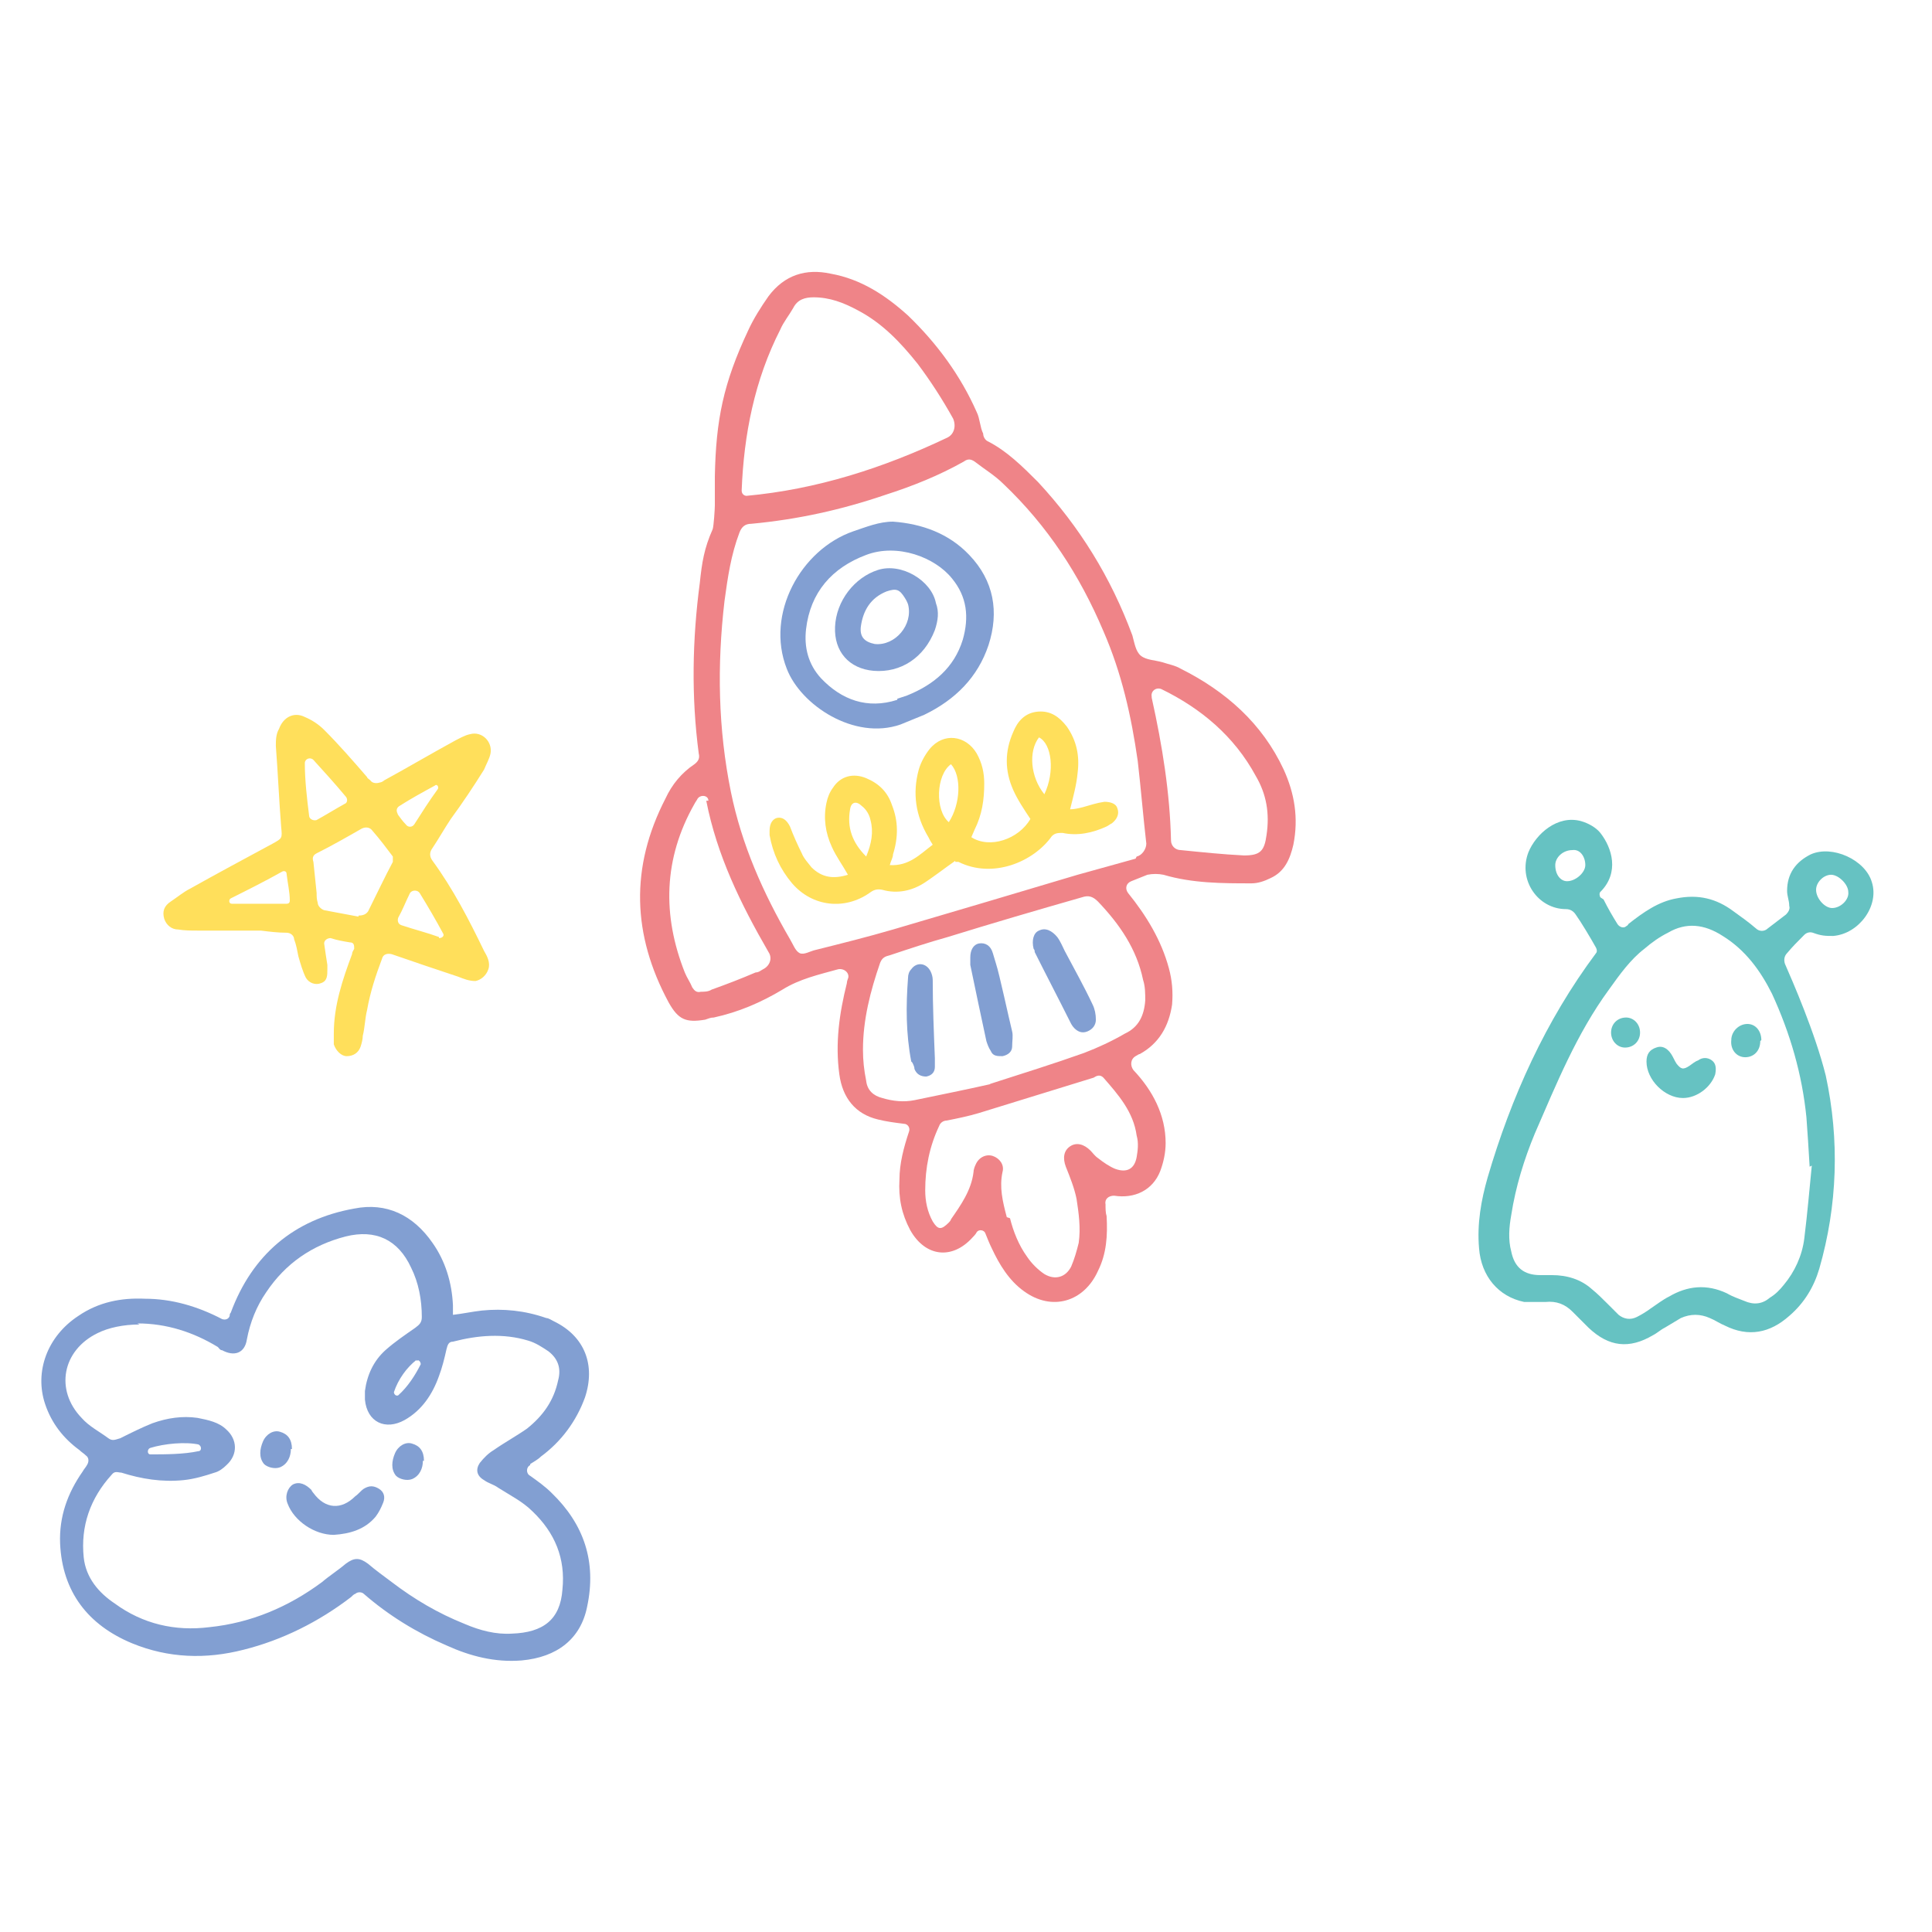
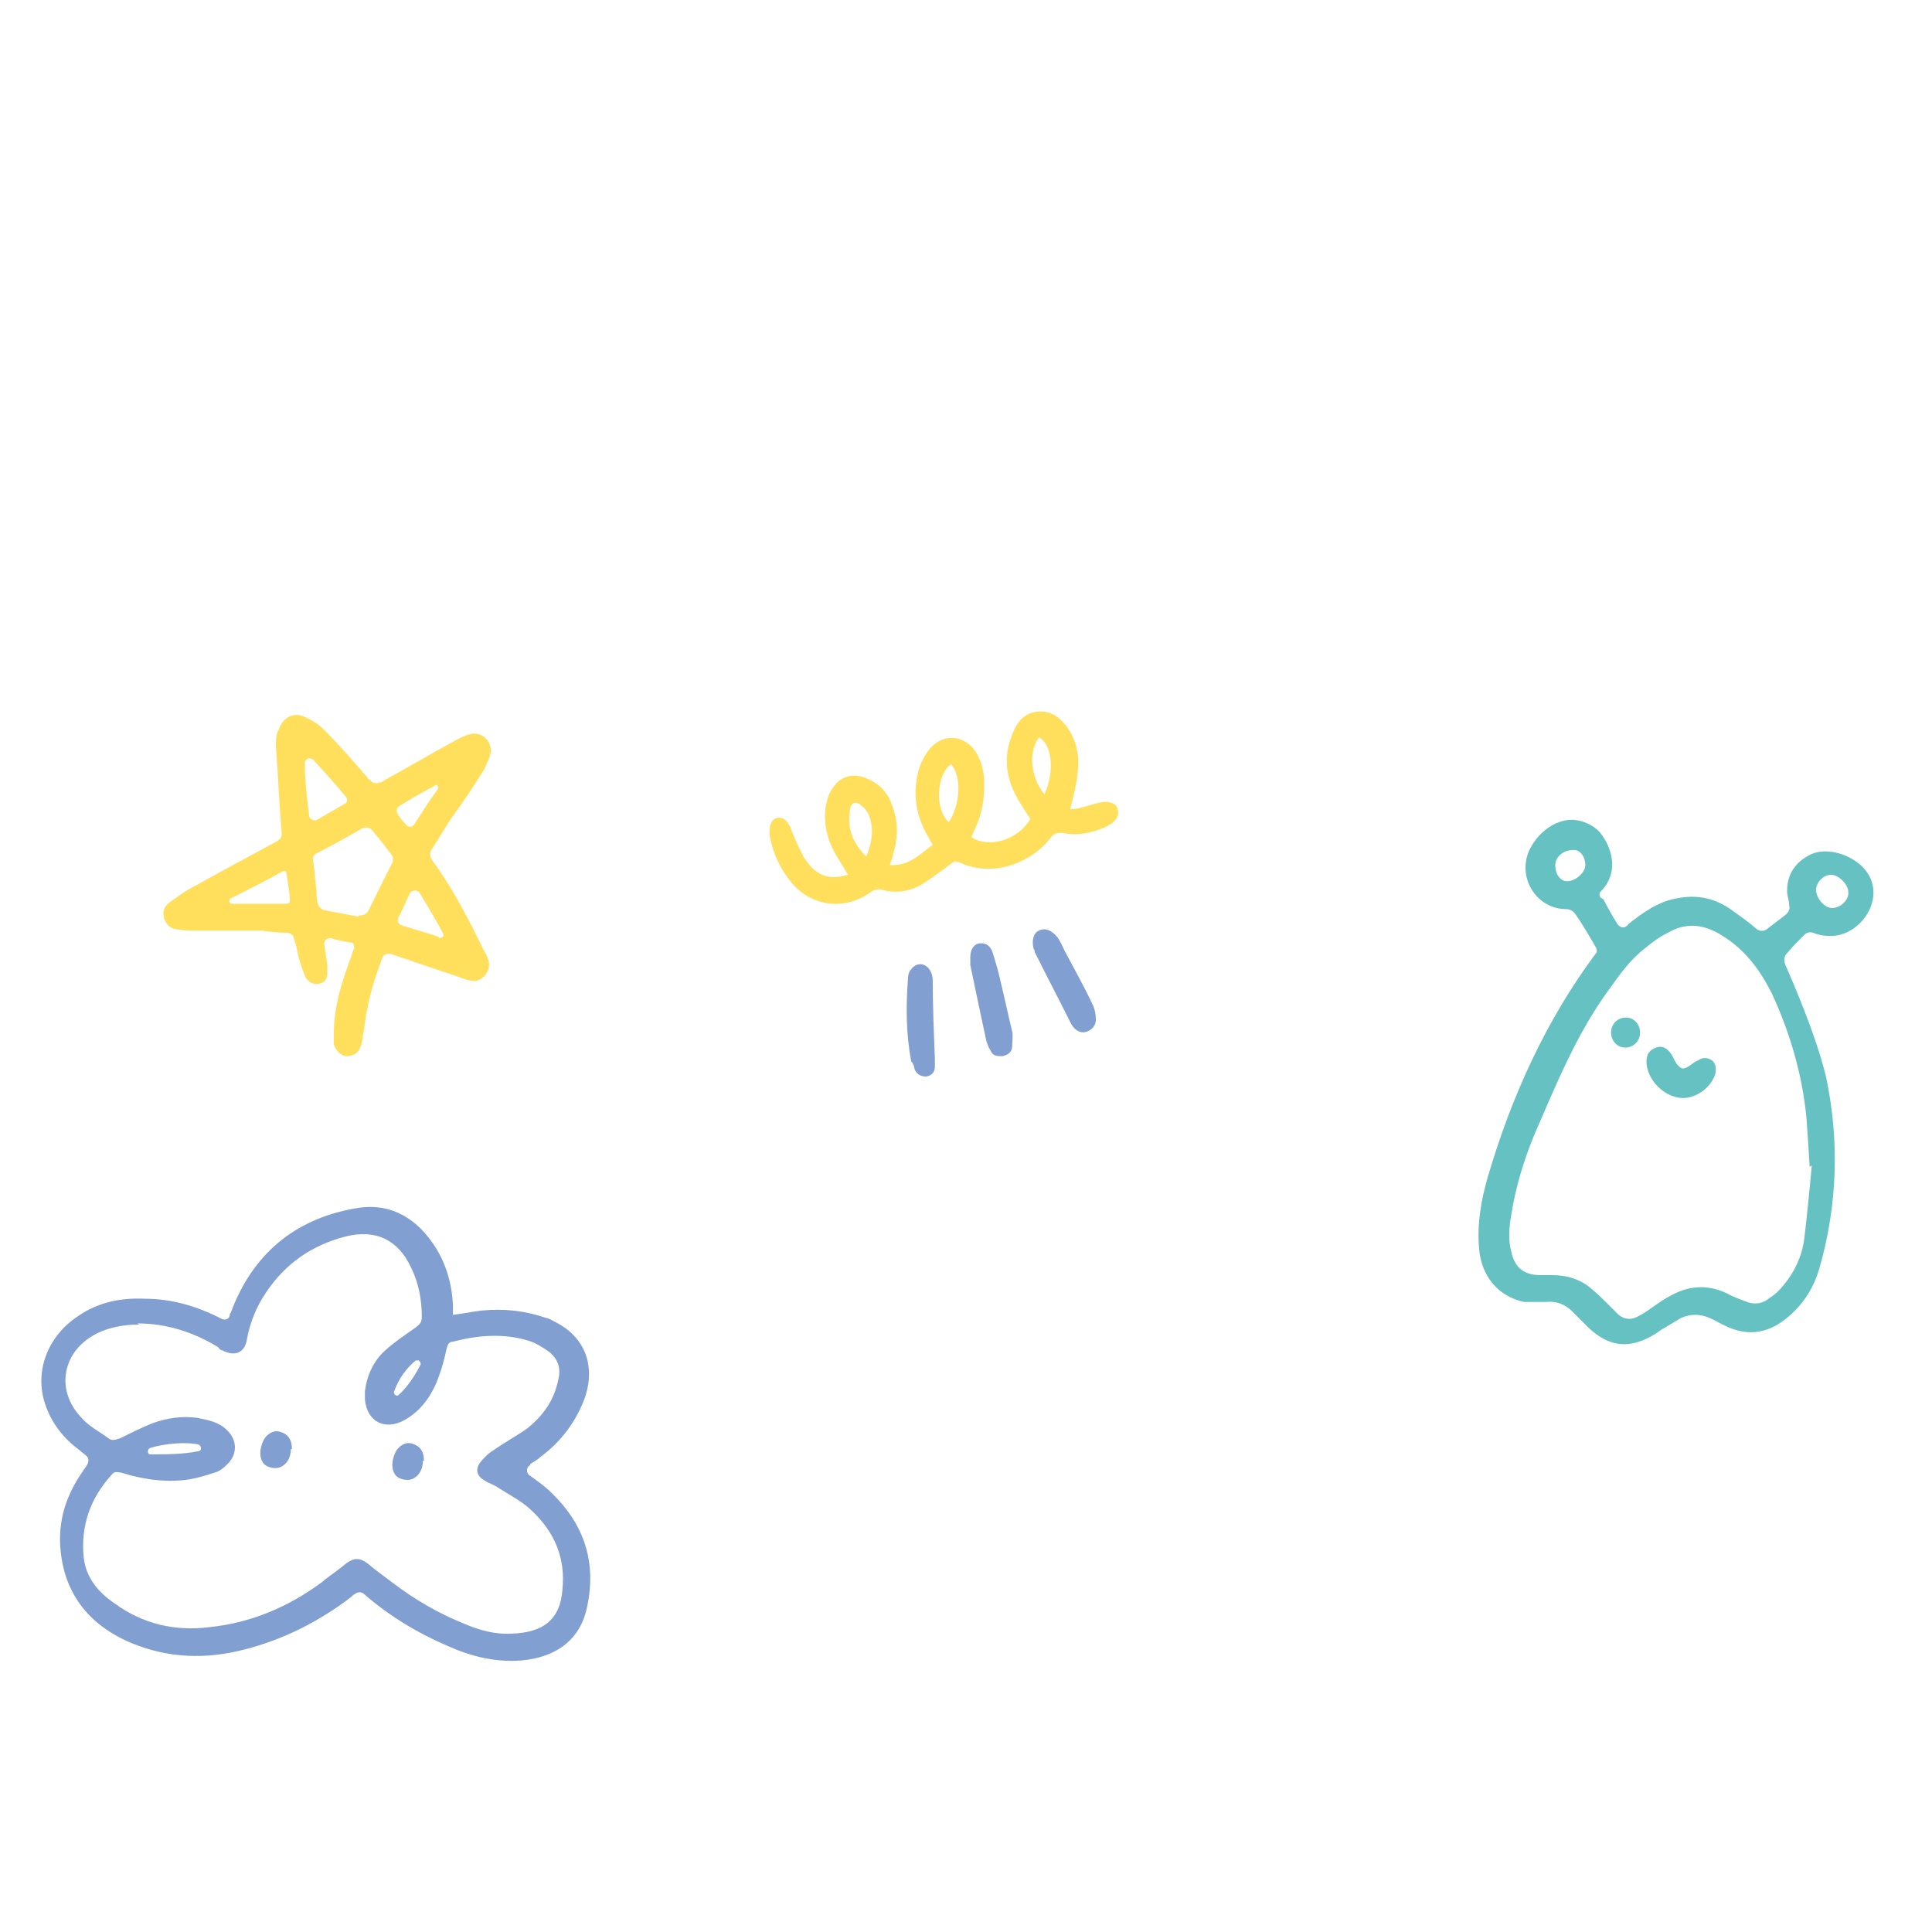
<svg xmlns="http://www.w3.org/2000/svg" id="Camada_1" version="1.1" viewBox="0 0 180 180">
  <defs>
    <style>
      .st0 {
        fill: #ffdf5b;
      }

      .st1 {
        fill: #66c2c2;
      }

      .st2 {
        fill: #829fd2;
      }

      .st3 {
        fill: #ef8488;
      }
    </style>
  </defs>
  <g>
    <path class="st2" d="M49.4,136.5c-.4.2-.4.8,0,1,.7.5,1.4,1,2,1.6,3,2.9,4.2,6.4,3.3,10.6-.6,3-2.8,4.7-6.1,5-2.5.2-4.8-.4-7-1.4-2.8-1.2-5.4-2.8-7.7-4.8,0,0,0,0,0,0-.2-.2-.6-.2-.8,0-.1,0-.3.2-.4.3-3,2.3-6.4,4-10,4.9-3.5.9-7,.8-10.4-.6-4.1-1.7-6.5-4.8-6.7-9.3-.1-2.5.7-4.7,2.1-6.7.1-.2.3-.4.4-.6.2-.3.2-.7-.1-.9-.2-.2-.4-.3-.6-.5-1.5-1.1-2.6-2.5-3.2-4.3-1-3,.2-6.3,3.1-8.2,1.9-1.3,4-1.7,6.2-1.6,2.5,0,4.9.7,7.2,1.9h0c.3.1.6,0,.7-.3,0-.1,0-.2.1-.3,2-5.4,5.9-8.7,11.5-9.7,3-.6,5.5.6,7.3,3.2,1.2,1.7,1.8,3.7,1.9,5.8,0,.2,0,.5,0,.7,0,0,0,0,0,.2.9-.1,1.8-.3,2.7-.4,2-.2,4,0,6,.7.2,0,.5.2.7.3,2.9,1.4,3.9,4.1,2.9,7.1-.8,2.2-2.2,4.1-4.1,5.5-.3.3-.7.5-1,.7ZM13,123.4c-1.5,0-2.9.3-3.9.8-3.3,1.6-4,5.3-1.5,7.9.7.8,1.7,1.3,2.5,1.9.4.3.7.1,1.1,0,1-.5,2-1,3-1.4,1.4-.5,2.8-.7,4.2-.5,1,.2,2,.4,2.7,1.1,1,.9,1.1,2.3,0,3.3-.3.3-.7.6-1.1.7-.9.3-1.9.6-2.9.7-2,.2-3.9-.1-5.8-.7-.3,0-.6-.2-.9.2-2,2.2-2.9,4.8-2.6,7.7.2,1.9,1.4,3.3,2.9,4.3,2.6,1.9,5.6,2.6,8.8,2.2,3.9-.4,7.4-1.9,10.5-4.2.7-.6,1.5-1.1,2.2-1.7.8-.6,1.3-.6,2.1,0,.7.6,1.4,1.1,2.2,1.7,2.1,1.6,4.3,2.9,6.8,3.9,1.4.6,2.9,1,4.4.9,2.9-.1,4.5-1.3,4.7-4.1.3-2.9-.7-5.3-2.8-7.3-.9-.9-2.1-1.5-3.2-2.2-.4-.3-.9-.4-1.3-.7-.7-.4-.8-1-.4-1.6.4-.5.8-.9,1.3-1.2,1-.7,2.1-1.3,3.1-2,1.5-1.2,2.5-2.6,2.9-4.5.3-1.1,0-2-.9-2.7-.6-.4-1.2-.8-1.9-1-2.3-.7-4.7-.5-7,.1-.4,0-.5.3-.6.7-.2.9-.4,1.7-.7,2.5-.6,1.7-1.6,3.2-3.2,4.1-1.8,1-3.5.2-3.7-1.9,0-.3,0-.5,0-.8.2-1.5.8-2.8,1.9-3.8.9-.8,1.8-1.4,2.8-2.1.4-.3.6-.5.6-1,0-1.6-.3-3.2-1-4.6-1.2-2.6-3.3-3.6-6.1-2.9-3.1.8-5.6,2.5-7.4,5.2-.9,1.3-1.5,2.8-1.8,4.4-.2,1.3-1.2,1.6-2.3,1-.2,0-.3-.2-.4-.3-2.3-1.4-4.8-2.2-7.5-2.2ZM18.6,134.6c-1.3-.3-3.3-.1-4.6.3-.3.1-.3.6,0,.6,1.4,0,3.1,0,4.5-.3.3,0,.3-.5,0-.6ZM38.8,126.7c-.9.7-1.7,1.8-2.1,3,0,.2.2.4.4.3.9-.8,1.6-1.9,2.1-2.9,0-.2-.2-.5-.4-.3Z" />
-     <path class="st2" d="M31.1,143c-1.8,0-3.7-1.3-4.3-2.9-.3-.7,0-1.5.5-1.8.6-.3,1.2,0,1.7.5,0,0,.1.2.2.3,1.1,1.5,2.6,1.6,3.9.3.3-.2.5-.5.8-.7.5-.3.9-.3,1.4,0,.5.3.6.8.4,1.3-.2.5-.4.9-.7,1.3-1,1.2-2.4,1.6-3.9,1.7Z" />
    <path class="st2" d="M39.4,136.1c0,.7-.3,1.4-1,1.7-.5.2-1.2,0-1.5-.3-.5-.6-.4-1.4-.1-2.1.3-.7,1-1.1,1.6-.9.7.2,1.1.7,1.1,1.6Z" />
    <path class="st2" d="M27.1,135c0,.7-.3,1.4-1,1.7-.5.2-1.2,0-1.5-.3-.5-.6-.4-1.4-.1-2.1.3-.7,1-1.1,1.6-.9.7.2,1.1.7,1.1,1.6Z" />
  </g>
  <g>
    <path class="st1" d="M149.4,83.8c.4.8.8,1.5,1.3,2.3.2.3.6.4.8.2,0,0,.2-.1.2-.2,1.4-1.1,2.8-2.1,4.5-2.4,2-.4,3.7,0,5.3,1.2.7.5,1.4,1,2.1,1.6.3.3.8.3,1.1,0l1.7-1.3c.2-.2.4-.5.3-.8,0-.5-.2-.9-.2-1.4,0-1.6.8-2.7,2.2-3.4,2-.9,5.1.5,5.7,2.6.7,2.2-1.2,4.8-3.6,5-.7,0-1.1,0-1.9-.3-.3-.1-.6,0-.8.2-.6.6-1.1,1.1-1.6,1.7-.3.3-.3.7-.2,1,.7,1.6,2.8,6.4,3.8,10.4,1.3,6,1.1,12.1-.6,18-.5,1.7-1.4,3.2-2.8,4.4-1.8,1.6-3.8,2-6,.9-.5-.2-.9-.5-1.4-.7-.9-.4-1.8-.4-2.7,0-.5.3-1,.6-1.5.9-.4.2-.7.5-1.1.7-2.2,1.3-4.1,1.1-6-.7-.5-.5-1-1-1.5-1.5-.7-.7-1.5-1-2.5-.9-.7,0-1.4,0-2,0-2.4-.5-4-2.4-4.2-5-.2-2.3.2-4.5.8-6.6,2.2-7.5,5.4-14.6,10.1-20.9,0,0,0,0,0,0,.1-.1.1-.3,0-.5-.5-.9-1.4-2.4-1.9-3.1-.2-.3-.5-.5-.9-.5-2.6,0-4.5-2.7-3.5-5.3.7-1.7,2.7-3.5,4.9-2.9.7.2,1.4.6,1.8,1.1,1.1,1.4,1.8,3.7,0,5.5h0c-.1.1-.1.3,0,.5ZM168.6,108.7c-.1-1.8-.2-3.2-.3-4.6-.4-4-1.5-7.8-3.2-11.5-1.1-2.2-2.5-4.1-4.6-5.4-1.7-1.1-3.4-1.3-5.1-.3-.8.4-1.5.9-2.2,1.5-1.3,1-2.3,2.4-3.3,3.8-3,4.1-4.9,8.8-6.9,13.4-1,2.4-1.8,5-2.2,7.6-.2,1.1-.3,2.3,0,3.4.3,1.5,1.2,2.2,2.7,2.2.4,0,.7,0,1.1,0,1.4,0,2.7.4,3.7,1.3.5.4,1,.9,1.5,1.4.3.3.7.7,1,1,.5.4,1.1.5,1.7.2.4-.2.9-.5,1.3-.8.6-.4,1.1-.8,1.7-1.1,1.7-1,3.5-1.2,5.4-.3.5.3,1.1.5,1.6.7.9.4,1.7.3,2.4-.3.5-.3.9-.7,1.3-1.2,1-1.2,1.7-2.7,1.9-4.3.3-2.4.5-4.8.7-6.8ZM170.7,84.6c.8,0,1.6-.8,1.5-1.5,0-.7-.9-1.6-1.6-1.6-.7,0-1.4.7-1.4,1.4,0,.8.8,1.7,1.5,1.7ZM146.5,79.2c-.9,0-1.6.7-1.6,1.4,0,.9.5,1.5,1.1,1.5.8,0,1.7-.8,1.7-1.5,0-.8-.5-1.5-1.2-1.4Z" />
    <path class="st1" d="M156.8,102.3c-1.7,0-3.4-1.7-3.4-3.4,0-.7.3-1.1.9-1.3.5-.2,1,0,1.4.6.2.3.3.6.5.9.4.5.6.6,1.2.2.3-.2.5-.4.8-.5.4-.3.9-.3,1.3,0,.4.3.4.8.3,1.3-.4,1.2-1.7,2.2-3,2.2Z" />
-     <path class="st1" d="M164,97c0,.9-.6,1.5-1.4,1.5-.8,0-1.4-.7-1.3-1.6,0-.8.7-1.5,1.5-1.5.8,0,1.3.7,1.3,1.5Z" />
    <path class="st1" d="M152.8,96.2c0,.8-.6,1.4-1.4,1.4-.7,0-1.3-.6-1.3-1.4,0-.8.6-1.4,1.4-1.4.7,0,1.3.6,1.3,1.4Z" />
  </g>
  <g>
-     <path class="st3" d="M79,91.2c.2-.5-.3-1-.9-.9-1.8.5-3.6.9-5.2,1.9-2,1.2-4.1,2.1-6.4,2.6-.3,0-.5.1-.8.2-1.8.3-2.5,0-3.4-1.6-3.4-6.3-3.6-12.6-.3-19,.6-1.3,1.5-2.4,2.7-3.2.4-.3.5-.6.4-1-.7-5.3-.6-10.6.1-15.9.2-1.9.4-3.2,1.2-5,.1-.3.2-1.9.2-2.2,0-.6,0-2.1,0-2.7.1-5.3.8-8.7,3.1-13.6.5-1.1,1.2-2.2,1.9-3.2,1.5-2,3.5-2.6,5.8-2.1,2.8.5,5.1,2,7.2,3.9,2.7,2.6,4.9,5.6,6.4,9,.3.6.3,1.4.6,2,0,.3.2.6.4.7,1.8.9,3.3,2.4,4.7,3.8,3.9,4.2,6.8,8.9,8.8,14.3.2.7.3,1.5.8,1.9.5.4,1.3.4,2,.6.6.2,1.2.3,1.7.6,4.2,2.1,7.6,5.1,9.6,9.4,1,2.2,1.4,4.5.9,7-.3,1.3-.8,2.5-2.1,3.1-.6.3-1.2.5-1.8.5-2.7,0-5.5,0-8.2-.8-.5-.1-1-.1-1.5,0-.5.2-1,.4-1.5.6-.5.2-.6.7-.3,1.1,0,0,0,0,0,0,1.7,2.1,3.1,4.4,3.8,7,.3,1.1.4,2.2.3,3.4-.3,2-1.2,3.6-3,4.6-.1,0-.2.1-.4.2-.5.3-.5.9-.2,1.3h0c1.8,1.9,3,4.2,3,6.8,0,.9-.2,1.8-.5,2.6-.7,1.8-2.4,2.6-4.3,2.3,0,0,0,0,0,0-.5,0-.9.3-.8.8,0,.4,0,.8.1,1.1.1,1.8,0,3.5-.8,5.1-1.3,2.9-4.3,3.8-6.9,1.9-1.4-1-2.3-2.5-3-4-.2-.4-.4-.9-.6-1.4-.1-.3-.6-.4-.8-.1h0c-.1.2-.3.4-.4.5-1.9,2.1-4.4,1.8-5.8-.7-.8-1.5-1.1-3-1-4.7,0-1.5.4-3,.9-4.5.1-.3-.1-.7-.5-.7h0c-.8-.1-1.6-.2-2.4-.4-2.1-.5-3.3-2-3.6-4.2-.4-2.9,0-5.7.7-8.5,0-.2.1-.4.2-.7ZM105.9,79.8c.5-.1.9-.7.9-1.2,0,0,0,0,0,0-.3-2.6-.5-5.1-.8-7.7-.6-4.2-1.5-8.2-3.2-12.1-2.2-5.2-5.2-9.8-9.3-13.7-.8-.8-1.8-1.4-2.7-2.1-.3-.2-.6-.3-1,0-2.3,1.3-4.8,2.3-7.3,3.1-4.1,1.4-8.2,2.3-12.5,2.7-.6,0-.9.3-1.1.8-.8,2.1-1.1,4.2-1.4,6.4-.7,6-.6,11.9.6,17.8,1,4.9,3,9.4,5.5,13.7.3.5.5,1.1.9,1.3.4.2,1-.2,1.5-.3,2.4-.6,4.8-1.2,7.2-1.9,5.8-1.7,11.5-3.4,17.2-5.1,1.8-.5,3.6-1,5.4-1.5,0,0,0,0,0,0ZM92.2,101c3.1-1,6-1.9,8.8-2.9,1.3-.5,2.6-1.1,3.8-1.8,1.3-.6,1.8-1.7,1.9-3.1,0-.6,0-1.3-.2-1.9-.6-2.9-2.2-5.2-4.2-7.3-.5-.5-.9-.6-1.5-.4-4.2,1.2-8.3,2.4-12.5,3.7-1.8.5-3.6,1.1-5.4,1.7-.4.1-.7.2-.9.7-.9,2.6-1.6,5.3-1.6,8.1,0,1,.1,1.9.3,2.9.1.9.7,1.4,1.5,1.6,1,.3,2,.4,3,.2,2.4-.5,4.9-1,7.1-1.5ZM69.5,46.2c6.6-.6,12.8-2.6,18.7-5.4.7-.3.9-1.1.6-1.8-1-1.8-2.1-3.5-3.3-5.1-1.6-2-3.3-3.8-5.6-5-1.3-.7-2.6-1.2-4.1-1.2-.8,0-1.5.2-1.9,1-.4.7-.9,1.3-1.2,2-2.4,4.7-3.4,9.8-3.6,15h0c0,.3.2.5.5.5ZM94.1,113.5c.3,1.2.8,2.5,1.6,3.6.4.6,1,1.2,1.6,1.6,1,.6,2,.3,2.5-.7.3-.7.5-1.4.7-2.2.2-1.4,0-2.8-.2-4.1-.2-1-.6-2-1-3-.3-.8-.2-1.5.4-1.9.6-.4,1.3-.2,1.9.4.2.2.4.5.7.7.5.4,1.1.8,1.6,1,1.1.4,1.8,0,2-1.1.1-.6.2-1.3,0-2-.3-2.2-1.7-3.8-3.1-5.4-.3-.3-.6-.2-.9,0-3.6,1.1-7.1,2.2-10.7,3.3-1,.3-2,.5-3,.7-.3,0-.6.2-.7.5-.9,1.9-1.3,3.9-1.3,6,0,1,.2,2,.7,2.9.5.8.8.8,1.5.1,0,0,.2-.2.2-.3.9-1.3,1.9-2.7,2.1-4.4,0-.2.1-.5.2-.7.3-.7,1-1,1.6-.8.6.2,1.1.8.9,1.5-.3,1.4,0,2.7.4,4.2ZM107.3,65c1,4.5,1.7,8.9,1.8,13.3,0,.5.4.9.9.9h0c2,.2,3.9.4,5.9.5,1.5,0,1.9-.4,2.1-1.9.3-2,0-3.8-1-5.5-2-3.7-5.1-6.3-8.8-8.1,0,0,0,0,0,0-.5-.2-1,.2-.9.7ZM66,74.6c0-.5-.7-.6-1-.2-.1.2-.2.3-.3.5-2.9,5.1-3,10.4-.9,15.7.2.5.5.9.7,1.4.2.3.4.5.8.4.3,0,.7,0,1-.2,1.4-.5,2.7-1,4.1-1.6.3,0,.5-.2.7-.3.6-.3.9-1,.5-1.6-2.6-4.5-4.8-9-5.8-14.1Z" />
    <path class="st0" d="M89,80.2c-1,.7-1.9,1.4-2.8,2-1.2.8-2.6,1.1-4,.7-.5-.1-.8,0-1.2.3-2.3,1.6-5.3,1.3-7.2-.9-1.1-1.3-1.8-2.8-2.1-4.5,0-.1,0-.2,0-.4,0-.7.3-1.1.7-1.2.5-.1.9.2,1.2.8.3.8.7,1.7,1.1,2.5.2.5.6.9.9,1.3,1,1,2.1,1.1,3.4.7-.5-.9-1.1-1.7-1.5-2.6-.6-1.3-.8-2.7-.5-4.1.1-.5.3-1,.6-1.4.7-1.1,1.9-1.4,3.1-.9,1.2.5,2,1.3,2.4,2.5.6,1.5.6,3,.1,4.6,0,.3-.2.6-.3,1,1.8.1,2.8-1,4-1.9-.2-.3-.3-.5-.4-.7-1.2-2-1.5-4.1-.9-6.3.2-.7.6-1.4,1-1.9,1.3-1.6,3.4-1.3,4.4.4.5.9.7,1.8.7,2.8,0,1.5-.2,2.9-.9,4.3-.1.2-.2.5-.3.7,1.7,1.1,4.4.2,5.5-1.7-.6-.9-1.2-1.8-1.6-2.7-.8-1.8-.8-3.6,0-5.4.4-1,1.1-1.8,2.3-1.9,1.2-.1,2,.5,2.7,1.4.9,1.3,1.2,2.7,1,4.3-.1,1.1-.4,2.2-.7,3.4.4,0,.8-.1,1.2-.2.7-.2,1.3-.4,2-.5.6,0,1.1.2,1.2.6.2.5,0,1-.5,1.4-.2.1-.3.2-.5.3-1.3.6-2.7.9-4.1.6-.4,0-.7,0-1,.3-1.7,2.4-5.5,4-8.7,2.4-.1,0-.2,0-.3,0ZM80.7,79.8c.5-1.2.7-2.3.4-3.4-.1-.5-.4-1-.8-1.3-.5-.5-1-.4-1.1.3-.3,1.7.2,3.1,1.5,4.4ZM88.6,71.2c-1.4,1-1.5,4.3-.2,5.4,1.1-1.7,1.2-4.3.2-5.4ZM97.3,74c1-2.1.7-4.7-.5-5.3-1,1.3-.8,3.7.5,5.3Z" />
-     <path class="st2" d="M83.9,67.5c-4.3,1.5-9.3-1.8-10.6-5.2-2-5.1,1.3-11.1,6.2-12.8,1.2-.4,2.4-.9,3.7-.9,2.7.2,5.2,1.1,7.1,3.1,2.3,2.4,2.8,5.3,1.8,8.4-1,3-3.1,5.1-6,6.5-.7.3-1.5.6-2.2.9ZM83.6,65.1c.3-.1.6-.2.9-.3,2.5-1,4.4-2.6,5.2-5.2.6-2.1.4-4-1-5.7-1.6-2-5.1-3.3-8-2.2-3.2,1.2-5.2,3.5-5.6,6.9-.2,1.7.2,3.3,1.4,4.6,1.9,2,4.3,2.9,7.1,2Z" />
    <path class="st2" d="M96.3,88.4c-.2-.8,0-1.5.5-1.7.6-.3,1.2,0,1.7.6.3.4.5.9.7,1.3.9,1.7,1.8,3.3,2.6,5,.2.4.3.9.3,1.4,0,.5-.3.9-.8,1.1-.5.2-.9,0-1.2-.3-.2-.2-.3-.4-.4-.6-1.1-2.2-2.2-4.3-3.3-6.5,0-.1,0-.2-.1-.3Z" />
    <path class="st2" d="M94.3,96.1c.1.4,0,.9,0,1.4,0,.5-.4.8-.9.9-.5,0-.9,0-1.1-.5-.2-.3-.3-.6-.4-.9-.5-2.3-1-4.7-1.5-7.1,0-.2,0-.5,0-.7,0-.7.3-1.2.8-1.3.6-.1,1.1.2,1.3.9.1.3.2.7.3,1,.3.9,1.2,5.1,1.5,6.3Z" />
    <path class="st2" d="M84.9,98.9c-.5-2.6-.5-5.2-.3-7.8,0-.3.1-.6.3-.8.5-.7,1.4-.6,1.8.2.1.2.2.5.2.8,0,2.4.1,4.8.2,7.3,0,.3,0,.5,0,.8,0,.5-.3.8-.8.9-.5,0-.9-.2-1.1-.7,0-.2-.1-.4-.2-.6Z" />
-     <path class="st2" d="M87.2,56.2c.3.8.2,1.6-.1,2.5-1,2.6-3.2,4-5.7,3.8-2.3-.2-3.7-1.8-3.6-4.1.1-2.4,1.8-4.6,4-5.3,2.2-.7,5,1,5.4,3.1ZM84.6,56.3c0,0-.1-.3-.3-.6-.5-.8-.8-.9-1.7-.6-1.5.6-2.2,1.8-2.4,3.3-.1.9.3,1.4,1.3,1.6,1.9.2,3.6-1.8,3.1-3.7Z" />
  </g>
  <path class="st0" d="M36.5,88.9c-.4-.1-.8,0-.9.4-.6,1.6-1.1,3.1-1.4,4.8-.2.8-.2,1.6-.4,2.4,0,.3-.1.7-.2,1-.2.6-.7.9-1.3.9-.5,0-1-.5-1.2-1.1,0-.3,0-.6,0-1,0-2.6.8-5,1.7-7.4,0-.2.1-.3.2-.5,0-.3,0-.6-.4-.6-.6-.1-1.2-.2-1.8-.4-.3,0-.6.2-.6.5.1.7.2,1.4.3,2,0,.1,0,.3,0,.4,0,.6,0,1.1-.6,1.3-.5.2-1.1,0-1.4-.5-.3-.6-.5-1.3-.7-2-.1-.5-.2-1.1-.4-1.6,0-.3-.3-.6-.7-.6-.8,0-1.6-.1-2.4-.2-2,0-3.9,0-5.9,0-.6,0-1.2,0-1.8-.1-.6,0-1.1-.4-1.3-1-.2-.7,0-1.2.6-1.6.6-.4,1.2-.9,1.8-1.2,2.5-1.4,5.1-2.8,7.7-4.2.9-.5.9-.5.8-1.5-.2-2.5-.3-5-.5-7.6,0-.5,0-1.1.3-1.6.4-1.1,1.4-1.6,2.4-1.1.7.3,1.3.7,1.8,1.2,1.4,1.4,2.7,2.9,4,4.4,0,.1.2.2.3.3.2.3.6.3.9.2.1,0,.3-.1.4-.2,2.2-1.2,4.4-2.5,6.6-3.7.4-.2.9-.5,1.4-.6,1.1-.3,2.1.7,1.9,1.8-.1.5-.4,1-.6,1.5-1,1.6-2,3.1-3.1,4.6-.6.9-1.1,1.8-1.7,2.7-.3.4-.3.8,0,1.2,1.9,2.6,3.4,5.5,4.8,8.4.3.5.6,1.1.4,1.7-.2.6-.7,1-1.2,1.1-.6,0-1.1-.2-1.6-.4-2.1-.7-4.2-1.4-6.2-2.1h0ZM33.4,85.3c.4,0,.7-.1.9-.4.8-1.6,1.5-3.1,2.3-4.6,0-.1,0-.4,0-.5-.6-.8-1.2-1.6-1.9-2.4-.2-.3-.6-.4-1-.2-1.4.8-2.8,1.6-4.2,2.3-.4.2-.4.5-.3.8.1,1,.2,1.9.3,2.9,0,.3,0,.6.1.9,0,.3.3.6.6.7,1.1.2,2.1.4,3.2.6ZM32.2,74.2c-1-1.2-2-2.3-3-3.4-.3-.3-.8-.1-.8.3,0,1.6.2,3.3.4,4.9,0,.3.4.5.7.4.9-.5,1.7-1,2.6-1.5.3-.1.3-.5.1-.7ZM40.9,87.4c.3,0,.5-.2.4-.4-.7-1.3-1.4-2.5-2.2-3.8-.2-.3-.7-.3-.9,0-.4.8-.7,1.6-1.1,2.3-.1.3,0,.6.3.7,1.2.4,2.4.7,3.5,1.1ZM26.3,81.2c-1.6.9-3.2,1.7-4.8,2.5-.2.1-.2.5.1.5h5.1c.2,0,.3-.1.3-.3,0-.8-.2-1.6-.3-2.5,0-.2-.2-.3-.4-.2ZM37,75.8c.3.4.5.7.8,1,.2.3.6.3.8,0,.7-1.1,1.4-2.2,2.2-3.3.1-.2-.1-.5-.3-.3-1.1.6-2.2,1.2-3.3,1.9-.3.2-.3.5-.1.8Z" />
</svg>